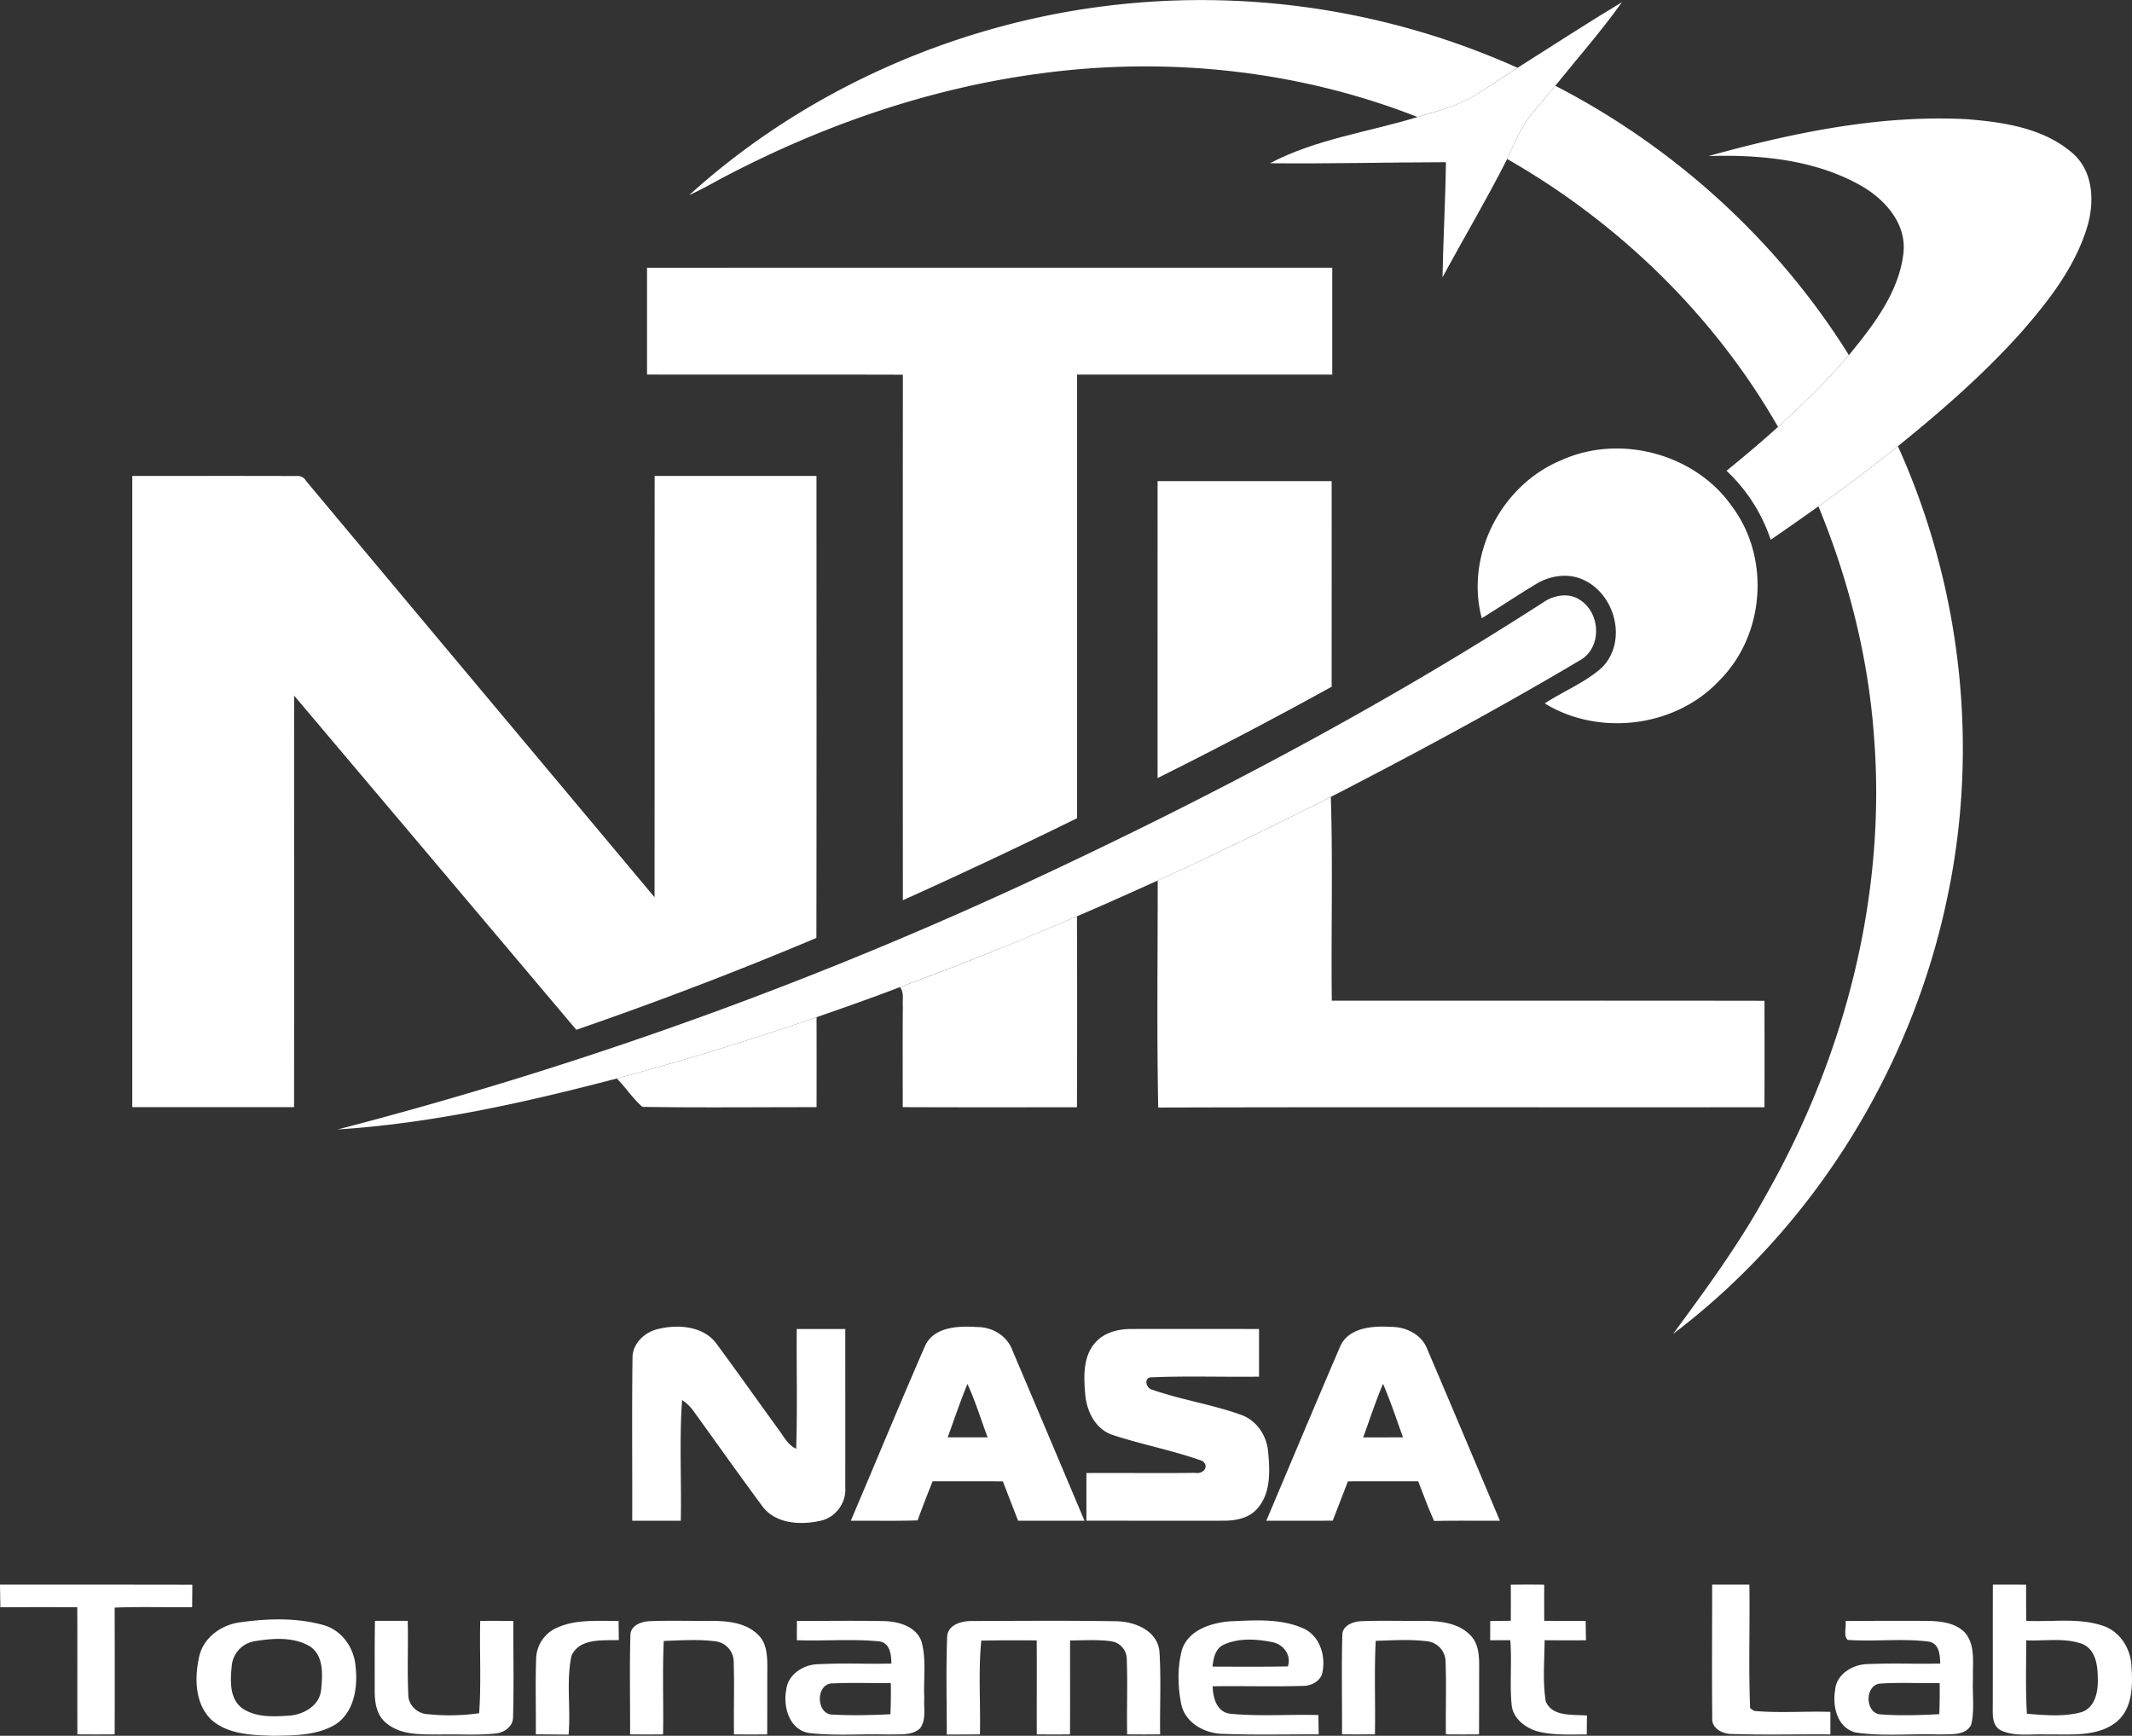
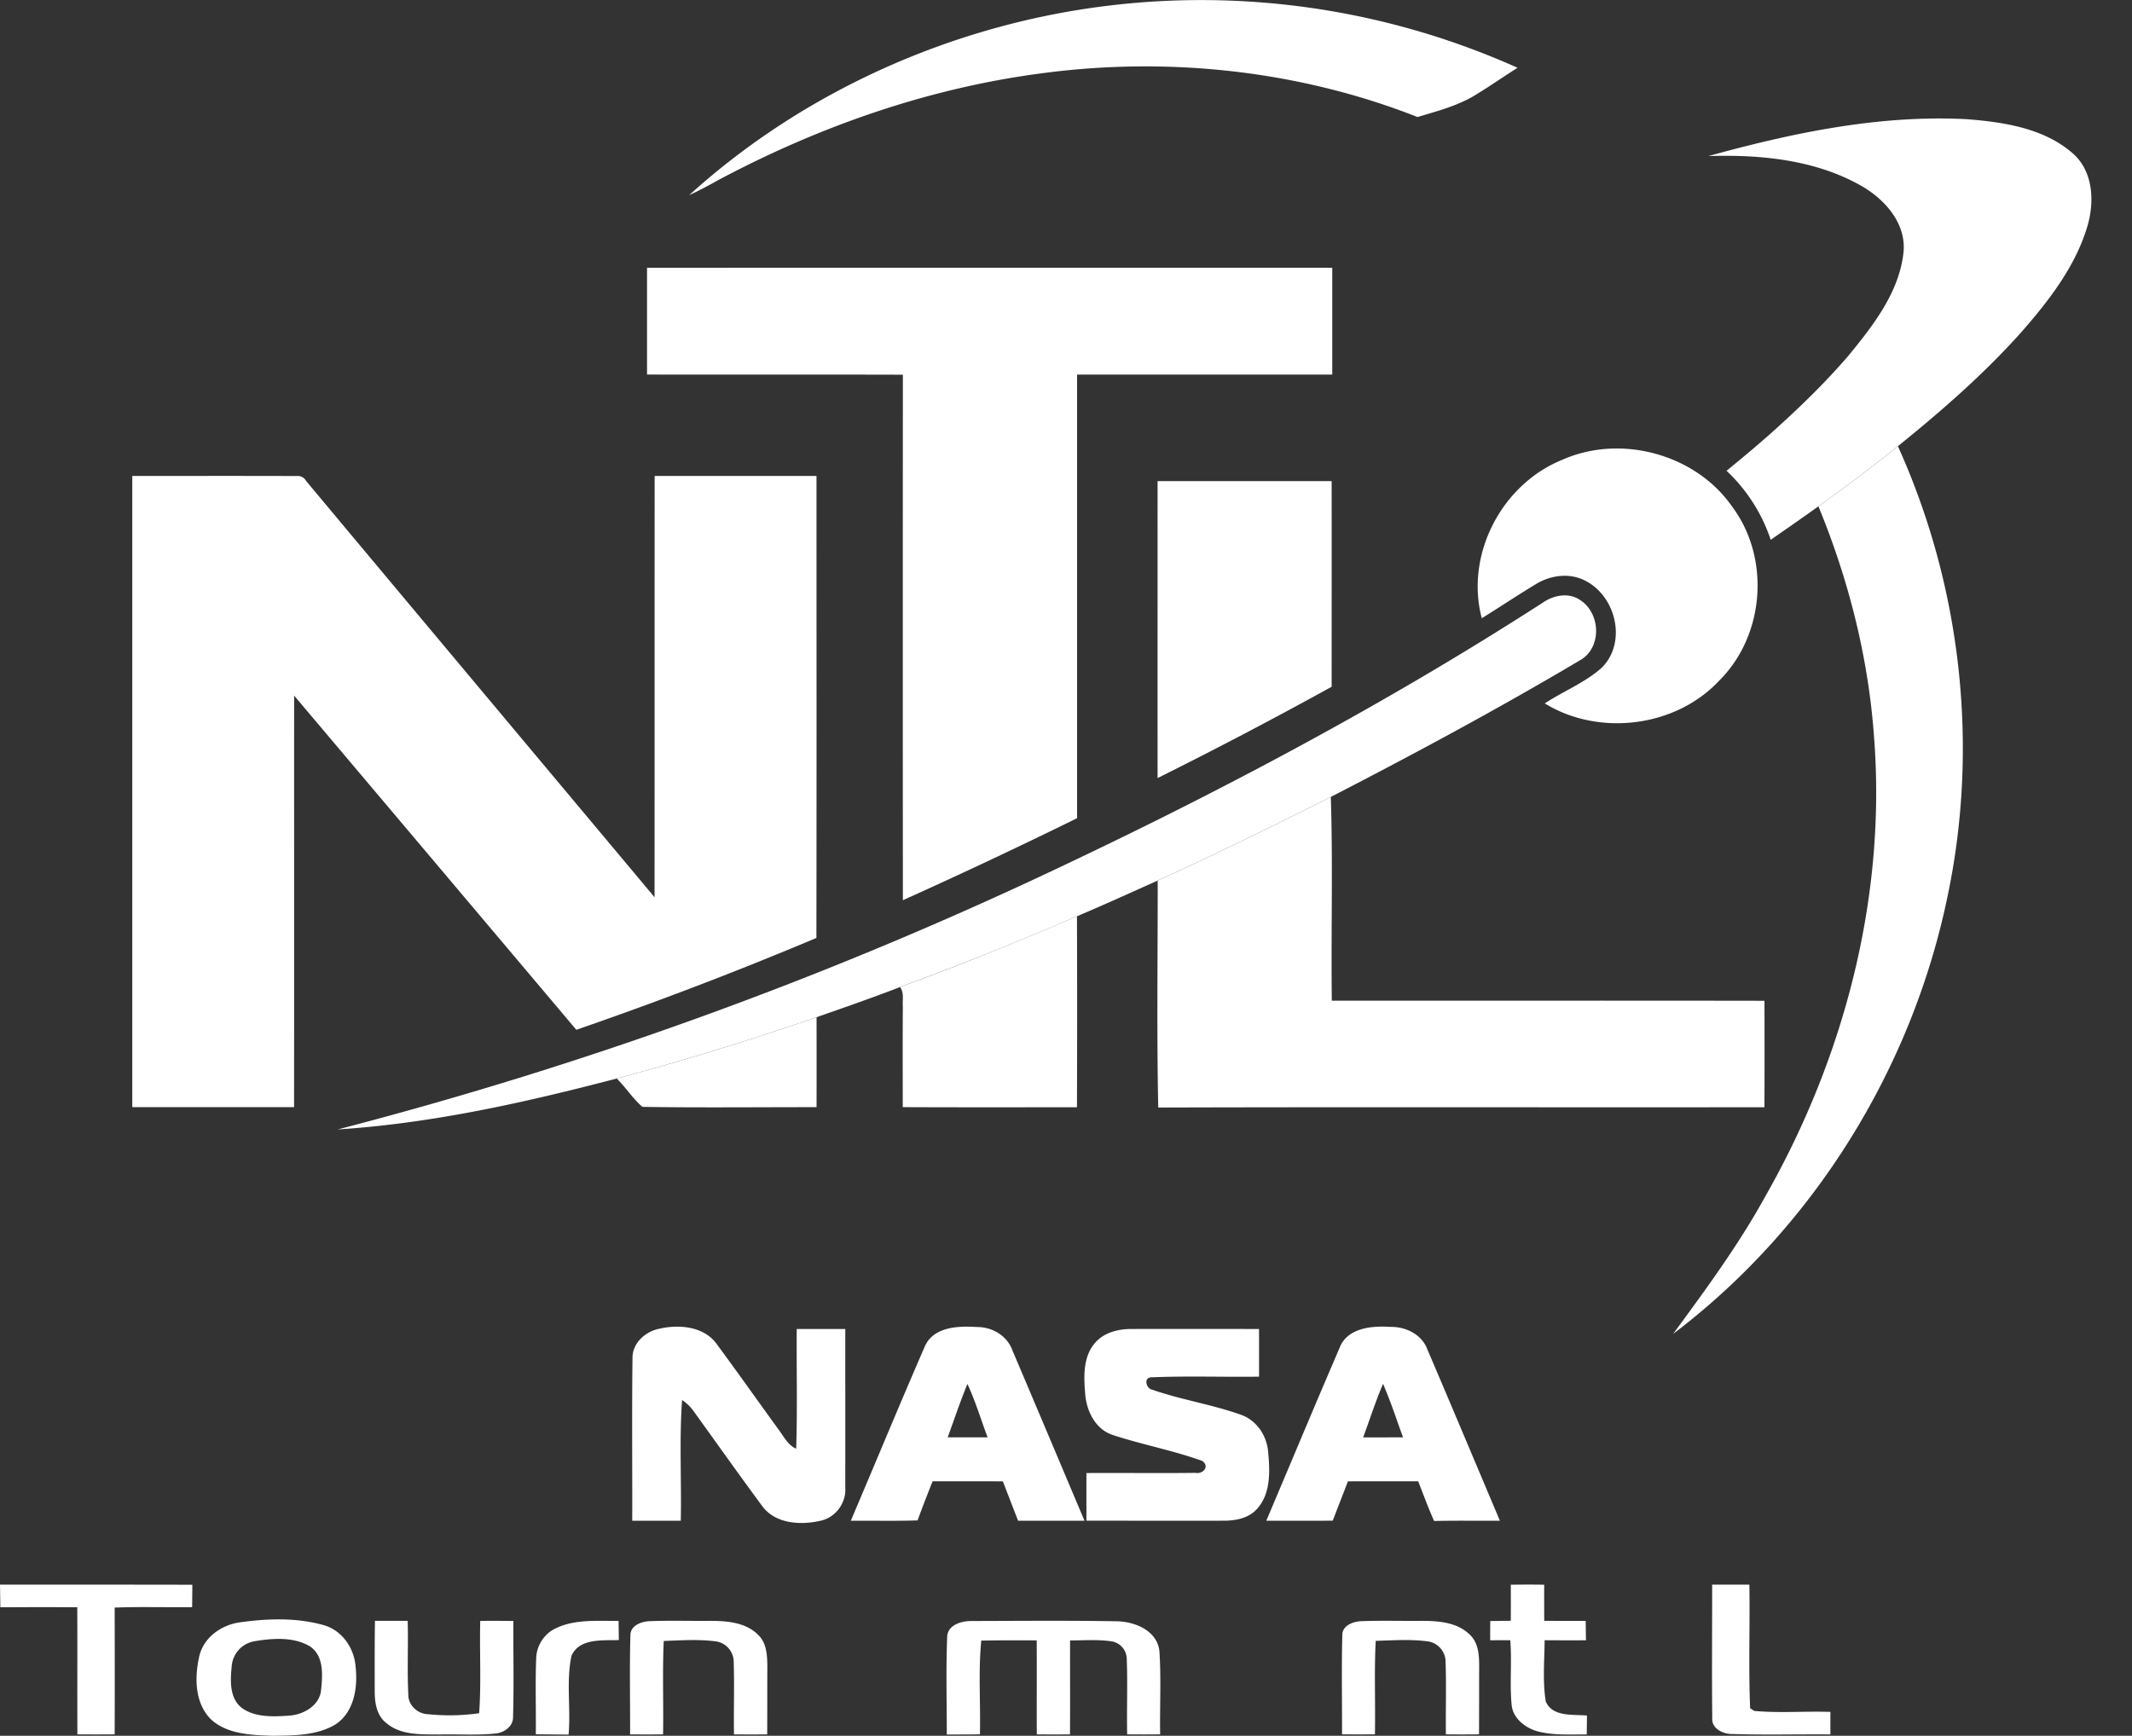
<svg xmlns="http://www.w3.org/2000/svg" width="70" height="57" fill="none">
  <rect width="100%" height="100%" fill="#333333" stroke="none" />
  <g fill="#fff" clip-path="url(#a)">
    <path d="M34.78.434a25.372 25.372 0 0 1 15.046 1.792c-.458.29-.904.6-1.366.883-.586.364-1.264.537-1.918.734-3.913-1.54-8.238-1.996-12.405-1.427-3.69.49-7.25 1.742-10.517 3.478-.326.18-.653.36-.992.514C26 3.349 30.278 1.28 34.78.434Z" />
-     <path d="M49.826 2.226c1.14-.721 2.271-1.458 3.427-2.154-.677.953-1.455 1.833-2.188 2.744-.292.36-.605.701-.885 1.07-.306.405-.475.885-.695 1.335-.667 1.316-1.422 2.587-2.123 3.886.023-1.26.096-2.52.112-3.78-1.926.004-3.852.053-5.778.034 1.503-.793 3.229-1.023 4.846-1.518.654-.197 1.332-.37 1.918-.734.462-.283.908-.593 1.366-.883Z" />
-     <path d="M50.18 3.887c.28-.37.593-.71.885-1.071 3.942 2.032 7.316 5.114 9.64 8.845-.716.84-1.508 1.613-2.326 2.357-2.09-3.648-5.214-6.695-8.894-8.797.22-.45.39-.93.695-1.334Z" />
    <path d="M56.093 5.125c2.753-.76 5.605-1.361 8.48-1.211 1.213.095 2.527.292 3.47 1.112.689.59.73 1.595.493 2.403-.396 1.331-1.275 2.458-2.183 3.494-1.223 1.366-2.612 2.577-4.04 3.73a60.572 60.572 0 0 1-2.609 1.975c-.517.37-1.04.735-1.566 1.098a5.491 5.491 0 0 0-1.45-2.266c.574-.47 1.143-.944 1.69-1.442.82-.744 1.61-1.517 2.328-2.357.807-.986 1.65-2.07 1.791-3.366.102-.956-.618-1.764-1.413-2.208-1.503-.845-3.29-1.015-4.99-.962ZM21.243 8.794c7.5-.003 15-.002 22.499-.002v3.509l-8.378.001v14.566a183.755 183.755 0 0 1-5.72 2.694c-.003-5.753-.003-11.505 0-17.257-2.8-.008-5.6 0-8.4-.005V8.793ZM51.293 15.1c1.922-.858 4.38-.184 5.572 1.528 1.27 1.69 1.083 4.24-.426 5.731-1.426 1.522-3.938 1.835-5.72.74.617-.406 1.327-.682 1.877-1.178.848-.851.444-2.422-.632-2.892-.489-.215-1.068-.128-1.515.141-.608.364-1.195.76-1.798 1.132-.549-2.067.634-4.39 2.642-5.202Z" />
    <path d="M59.704 16.628a60.572 60.572 0 0 0 2.61-1.975c2.085 4.613 2.671 9.867 1.624 14.81-1.166 5.615-4.374 10.835-9.004 14.34 1.08-1.47 2.165-2.944 3.042-4.544 2.591-4.558 3.961-9.834 3.554-15.063-.186-2.599-.832-5.155-1.826-7.568ZM4.343 15.63c1.803 0 3.605-.004 5.407.002a.307.307 0 0 1 .3.162c3.81 4.56 7.627 9.114 11.441 13.67.003-4.611 0-9.223.003-13.834h5.314c0 5.056.005 10.113-.003 15.171a127.362 127.362 0 0 1-7.883 3.016 24269.39 24269.39 0 0 0-9.265-10.974c-.002 4.505.003 9.01-.002 13.514H4.343V15.628v.002ZM38.009 15.8h5.713c.003 2.25 0 4.502 0 6.752a153.336 153.336 0 0 1-5.715 2.999c-.002-3.25 0-6.501 0-9.75h.002Z" />
    <path d="M50.674 19.778c.348-.238.847-.328 1.212-.07.675.438.716 1.58-.023 1.982-2.669 1.584-5.406 3.056-8.168 4.48-1.88.946-3.767 1.877-5.684 2.746-.881.396-1.76.796-2.65 1.173a113.311 113.311 0 0 1-5.812 2.326c-.905.349-1.823.668-2.738.988a94.192 94.192 0 0 1-6.561 2.014c-3.003.786-6.056 1.472-9.164 1.673a133.498 133.498 0 0 0 23.213-8.377c5.636-2.645 11.151-5.564 16.375-8.935Z" />
    <path d="M38.011 28.916c1.917-.869 3.805-1.8 5.684-2.746.07 2.229.006 4.46.032 6.69 4.736.003 9.471-.004 14.206.004.003 1.165.004 2.33-.001 3.496-6.634.009-13.27-.01-19.904.01-.05-2.483-.015-4.97-.017-7.454ZM29.55 32.415c1.96-.717 3.895-1.502 5.81-2.326.008 2.09.008 4.181 0 6.272-1.906 0-3.813.005-5.72-.004 0-1.1-.006-2.202.003-3.303-.018-.212.051-.46-.095-.639h.001ZM20.25 35.417a94.192 94.192 0 0 0 6.56-2.014c.002.985.003 1.97 0 2.955-1.905-.002-3.813.02-5.718-.01-.317-.274-.545-.635-.841-.931h-.001ZM20.767 44.586c0-.477.412-.854.866-.949.654-.154 1.477-.085 1.898.498.678.92 1.339 1.853 2.01 2.78.182.232.312.532.6.66.043-1.31.008-2.622.018-3.933h1.594c0 1.733.002 3.466 0 5.2.038.493-.3.98-.796 1.094-.658.155-1.497.112-1.929-.476-.77-1.04-1.516-2.096-2.274-3.145a1.43 1.43 0 0 0-.359-.34c-.095 1.318-.015 2.642-.043 3.963h-1.594c.005-1.783-.013-3.567.009-5.352ZM35.975 44.075c.294-.326.754-.435 1.181-.433 1.394-.002 2.788 0 4.182 0v1.566c-1.173.016-2.348-.028-3.52.021-.285-.008-.19.372.015.408.949.33 1.957.482 2.905.82.526.182.86.696.9 1.231.058.625.09 1.355-.362 1.858-.274.315-.714.395-1.116.392-1.497.003-2.993 0-4.49-.001v-1.564c1.192-.009 2.385.01 3.577-.006.252.051.482-.213.226-.392-.957-.346-1.968-.533-2.936-.851-.578-.188-.866-.796-.907-1.355-.049-.573-.075-1.238.345-1.694Z" />
    <path fill-rule="evenodd" d="M32.075 43.578c-.61-.042-1.43-.009-1.71.636-.522 1.2-1.03 2.406-1.538 3.613-.296.704-.593 1.408-.892 2.111l.698.001c.499.002.997.005 1.495-.011.155-.431.323-.858.492-1.284h.577c.576-.001 1.152-.002 1.73.002.165.43.332.86.5 1.292.484.002.969.001 1.453 0h.727l-.368-.871c-.663-1.571-1.326-3.142-1.994-4.712-.167-.482-.66-.782-1.17-.777Zm.139 3.03c-.137-.392-.275-.784-.451-1.16-.168.411-.318.83-.467 1.25l-.18.503h1.311c-.074-.196-.144-.394-.213-.593ZM45.652 43.574c-.61-.043-1.42.031-1.669.687-.547 1.27-1.085 2.545-1.622 3.82l-.784 1.857h.622c.519.001 1.039.002 1.558-.001l.25-.646.25-.646c.549-.003 1.097-.002 1.646-.002h.66c.05.126.098.252.146.378.12.31.24.621.377.926.447-.01.895-.01 1.342-.008h.818l-.593-1.406c-.593-1.405-1.185-2.81-1.785-4.212-.176-.493-.705-.758-1.216-.747Zm.218 3.08a19.872 19.872 0 0 0-.46-1.212c-.168.394-.31.797-.453 1.201-.066.187-.132.373-.2.559h.002l1.307-.001a44.427 44.427 0 0 1-.196-.547Z" clip-rule="evenodd" />
    <path d="M0 52.038c2.105 0 4.21-.002 6.315.003l-.006.736c-.848.009-1.696-.017-2.544.014.003 1.388.005 2.775 0 4.163a63.99 63.99 0 0 1-1.224 0c-.006-1.39.003-2.783-.004-4.173-.842-.007-1.683-.004-2.525 0L0 52.038ZM49.605 52.04c.365-.005.73-.006 1.096 0-.002.396-.001.79.001 1.186.454.002.907.004 1.361.002.003.212.005.424.01.637-.454.002-.906.002-1.358-.002-.005.668-.07 1.346.037 2.01.22.516.888.421 1.353.463l-.007.622c-.53-.004-1.07.033-1.589-.095-.415-.11-.825-.419-.876-.864-.07-.709.012-1.425-.046-2.136-.22 0-.44 0-.66.002 0-.212 0-.422.003-.633.225-.002.448-.006.674-.007.003-.395.003-.79 0-1.183l.001-.001ZM56.215 52.038c.407-.002.815-.002 1.222 0 .022 1.352-.031 2.707.025 4.058l.132.088c.83.076 1.669.005 2.503.032v.74c-1.073-.009-2.147.02-3.219-.013-.307.006-.69-.18-.66-.53-.015-1.458-.002-2.916-.003-4.375Z" />
    <path fill-rule="evenodd" d="M10.612 53.363c-.896-.249-1.857-.214-2.77-.082-.606.095-1.169.512-1.302 1.121-.154.688-.149 1.528.39 2.063.534.486 1.314.512 2.002.535H9.013c.677-.008 1.401-.015 1.996-.368.627-.408.744-1.235.665-1.915-.049-.606-.45-1.188-1.062-1.354Zm-.456.69c-.54-.31-1.218-.254-1.811-.155a.9.9 0 0 0-.738.829c-.046.467-.078 1.06.353 1.374.437.3 1.008.273 1.516.24.484-.027 1.018-.328 1.067-.846.05-.492.099-1.136-.387-1.443Z" clip-rule="evenodd" />
    <path d="M12.31 53.227h1.076c.022.802-.02 1.605.02 2.406-.013.347.287.642.635.658a6.91 6.91 0 0 0 1.691-.031c.072-1.008.01-2.02.036-3.032.363-.002.724-.002 1.087.003-.005 1.052.021 2.105-.01 3.156.005.304-.292.517-.578.539-.61.065-1.225.016-1.837.033-.594-.007-1.268.032-1.747-.377-.328-.258-.383-.693-.38-1.078 0-.76-.004-1.519.008-2.277ZM18.246 53.472c.639-.309 1.374-.235 2.064-.245l.008.631c-.535.017-1.299-.07-1.556.521-.177.847-.017 1.724-.094 2.583l-1.076-.01c.01-.828-.02-1.658.012-2.486.009-.416.256-.814.642-.994ZM20.698 53.692c.005-.32.374-.45.649-.455.655-.026 1.31-.003 1.966-.01.551 0 1.177.048 1.583.463.282.272.296.684.298 1.048-.004.74 0 1.478-.005 2.217-.363.003-.728.003-1.09 0-.013-.786.016-1.573-.009-2.358a.683.683 0 0 0-.568-.694c-.573-.077-1.154-.037-1.729-.016-.046 1.022-.005 2.046-.022 3.068-.36.003-.722.003-1.083 0 .004-1.088-.02-2.177.01-3.263ZM31.098 53.747c.022-.4.487-.522.825-.515 1.571-.004 3.144-.018 4.715.008.61.004 1.343.296 1.428.969.062.912.01 1.83.025 2.745-.362.004-.722.004-1.083 0-.017-.829.019-1.66-.014-2.489a.59.59 0 0 0-.51-.567c-.447-.064-.9-.028-1.35-.028-.003 1.028.004 2.056-.003 3.085-.364.003-.727.003-1.09 0-.005-1.029.004-2.057-.003-3.086a71.147 71.147 0 0 0-1.82.006c-.1 1.023-.02 2.053-.044 3.079-.363.005-.726.005-1.088.005 0-1.07-.029-2.142.012-3.21v-.002ZM44.072 53.69c.004-.32.372-.449.647-.453.653-.025 1.307-.003 1.961-.01.551 0 1.175.046 1.584.46.282.269.302.675.302 1.039-.004.742 0 1.485-.005 2.228a50.57 50.57 0 0 1-1.088 0c-.01-.788.017-1.574-.01-2.36a.683.683 0 0 0-.558-.69c-.575-.08-1.159-.037-1.736-.021-.053 1.022-.006 2.047-.026 3.07-.36.003-.72.003-1.08 0 .004-1.088-.02-2.176.01-3.264v.001Z" />
-     <path fill-rule="evenodd" d="M40.412 53.24c-.634.045-1.388.279-1.605.936-.153.582-.139 1.206-.022 1.794.133.61.771.96 1.372.968.711.027 1.422.023 2.134.019.335-.002.67-.004 1.006-.003v-.013c-.005-.209-.008-.416-.01-.622a28.772 28.772 0 0 0-1.072 0c-.599.008-1.197.016-1.792-.039-.47-.034-.598-.52-.608-.905.427-.006.854-.004 1.28-.002.561.003 1.122.006 1.682-.01.261.001.534-.132.628-.38.146-.57-.058-1.286-.65-1.525-.682-.29-1.446-.257-2.175-.225a52.77 52.77 0 0 1-.168.007Zm1.358.685c-.51-.102-1.079-.141-1.565.073-.301.12-.363.448-.394.731l.37.002c.701.002 1.402.005 2.103-.008.128-.366-.148-.731-.514-.798ZM66.524 52.04a61.145 61.145 0 0 0-1.092-.002c-.003.73-.003 1.46-.002 2.191 0 .64 0 1.279-.002 1.918-.005.251.014.56.284.684.324.144.681.135 1.036.127.148-.004.296-.008.44 0 .139-.004.28-.002.424-.001.64.005 1.31.01 1.837-.38.568-.426.581-1.206.534-1.844-.017-.568-.353-1.136-.91-1.335-.56-.197-1.153-.184-1.743-.17-.27.005-.538.01-.804-.003-.002-.395-.004-.79-.002-1.186Zm.575 1.824c-.191.006-.383.012-.571.003 0 .212-.002.423-.004.635-.005.592-.01 1.184.025 1.776l.067.005c.57.046 1.161.094 1.719-.056.465-.154.558-.693.542-1.113-.001-.418-.068-.957-.522-1.134-.403-.142-.83-.129-1.256-.116ZM27.238 53.227c-.357.002-.715.004-1.072.002v.004c-.002.21-.003.419-.003.63.356.012.713.007 1.07.002.55-.009 1.1-.017 1.646.037.351.062.385.443.388.727-.339.009-.678.006-1.018.003a21.31 21.31 0 0 0-1.428.02c-.473.025-.961.355-1.007.847-.106.556.103 1.309.756 1.412.538.062 1.081.054 1.624.047.332-.005.664-.009.995.002.076-.005.155-.005.235-.005.28-.001.571-.002.782-.196.155-.206.147-.462.14-.712a2.797 2.797 0 0 1 .001-.289c-.01-.208-.006-.418 0-.628.009-.403.019-.807-.084-1.199-.151-.498-.724-.678-1.201-.695-.608-.014-1.216-.011-1.824-.009Zm.126 2.054c-.598-.033-.591 1.048 0 1.025.622.033 1.247.018 1.87-.012.016-.342.021-.685.013-1.026-.258.005-.517.003-.776 0-.369-.002-.738-.006-1.107.013ZM63.274 53.228a234.67 234.67 0 0 0-2.68.004c.012.07.006.15 0 .231-.013.145-.025.292.069.389.391.029.786.02 1.18.013.503-.01 1.006-.02 1.504.046.333.08.346.442.357.716v.002c-.341.008-.683.005-1.025.003a25.18 25.18 0 0 0-1.371.014c-.489.015-1.02.34-1.056.857-.09.532.067 1.234.673 1.39.569.085 1.146.075 1.723.065.34-.006.679-.012 1.017 0 .064-.003.133-.003.205-.004.32-.002.682-.005.848-.308.08-.324.07-.658.061-.992-.004-.18-.01-.36 0-.539-.004-.107-.002-.217 0-.329.008-.409.016-.834-.255-1.162-.313-.337-.812-.39-1.25-.396Zm-1.556 2.06c-.492.06-.486.95.005 1.009.648.049 1.3.028 1.95-.006.012-.34.017-.68.012-1.02-.244.004-.488 0-.732-.002-.412-.005-.824-.01-1.235.02Z" clip-rule="evenodd" />
  </g>
  <defs>
    <clipPath id="a">
      <path fill="#fff" d="M0 0h70v57H0z" />
    </clipPath>
  </defs>
</svg>